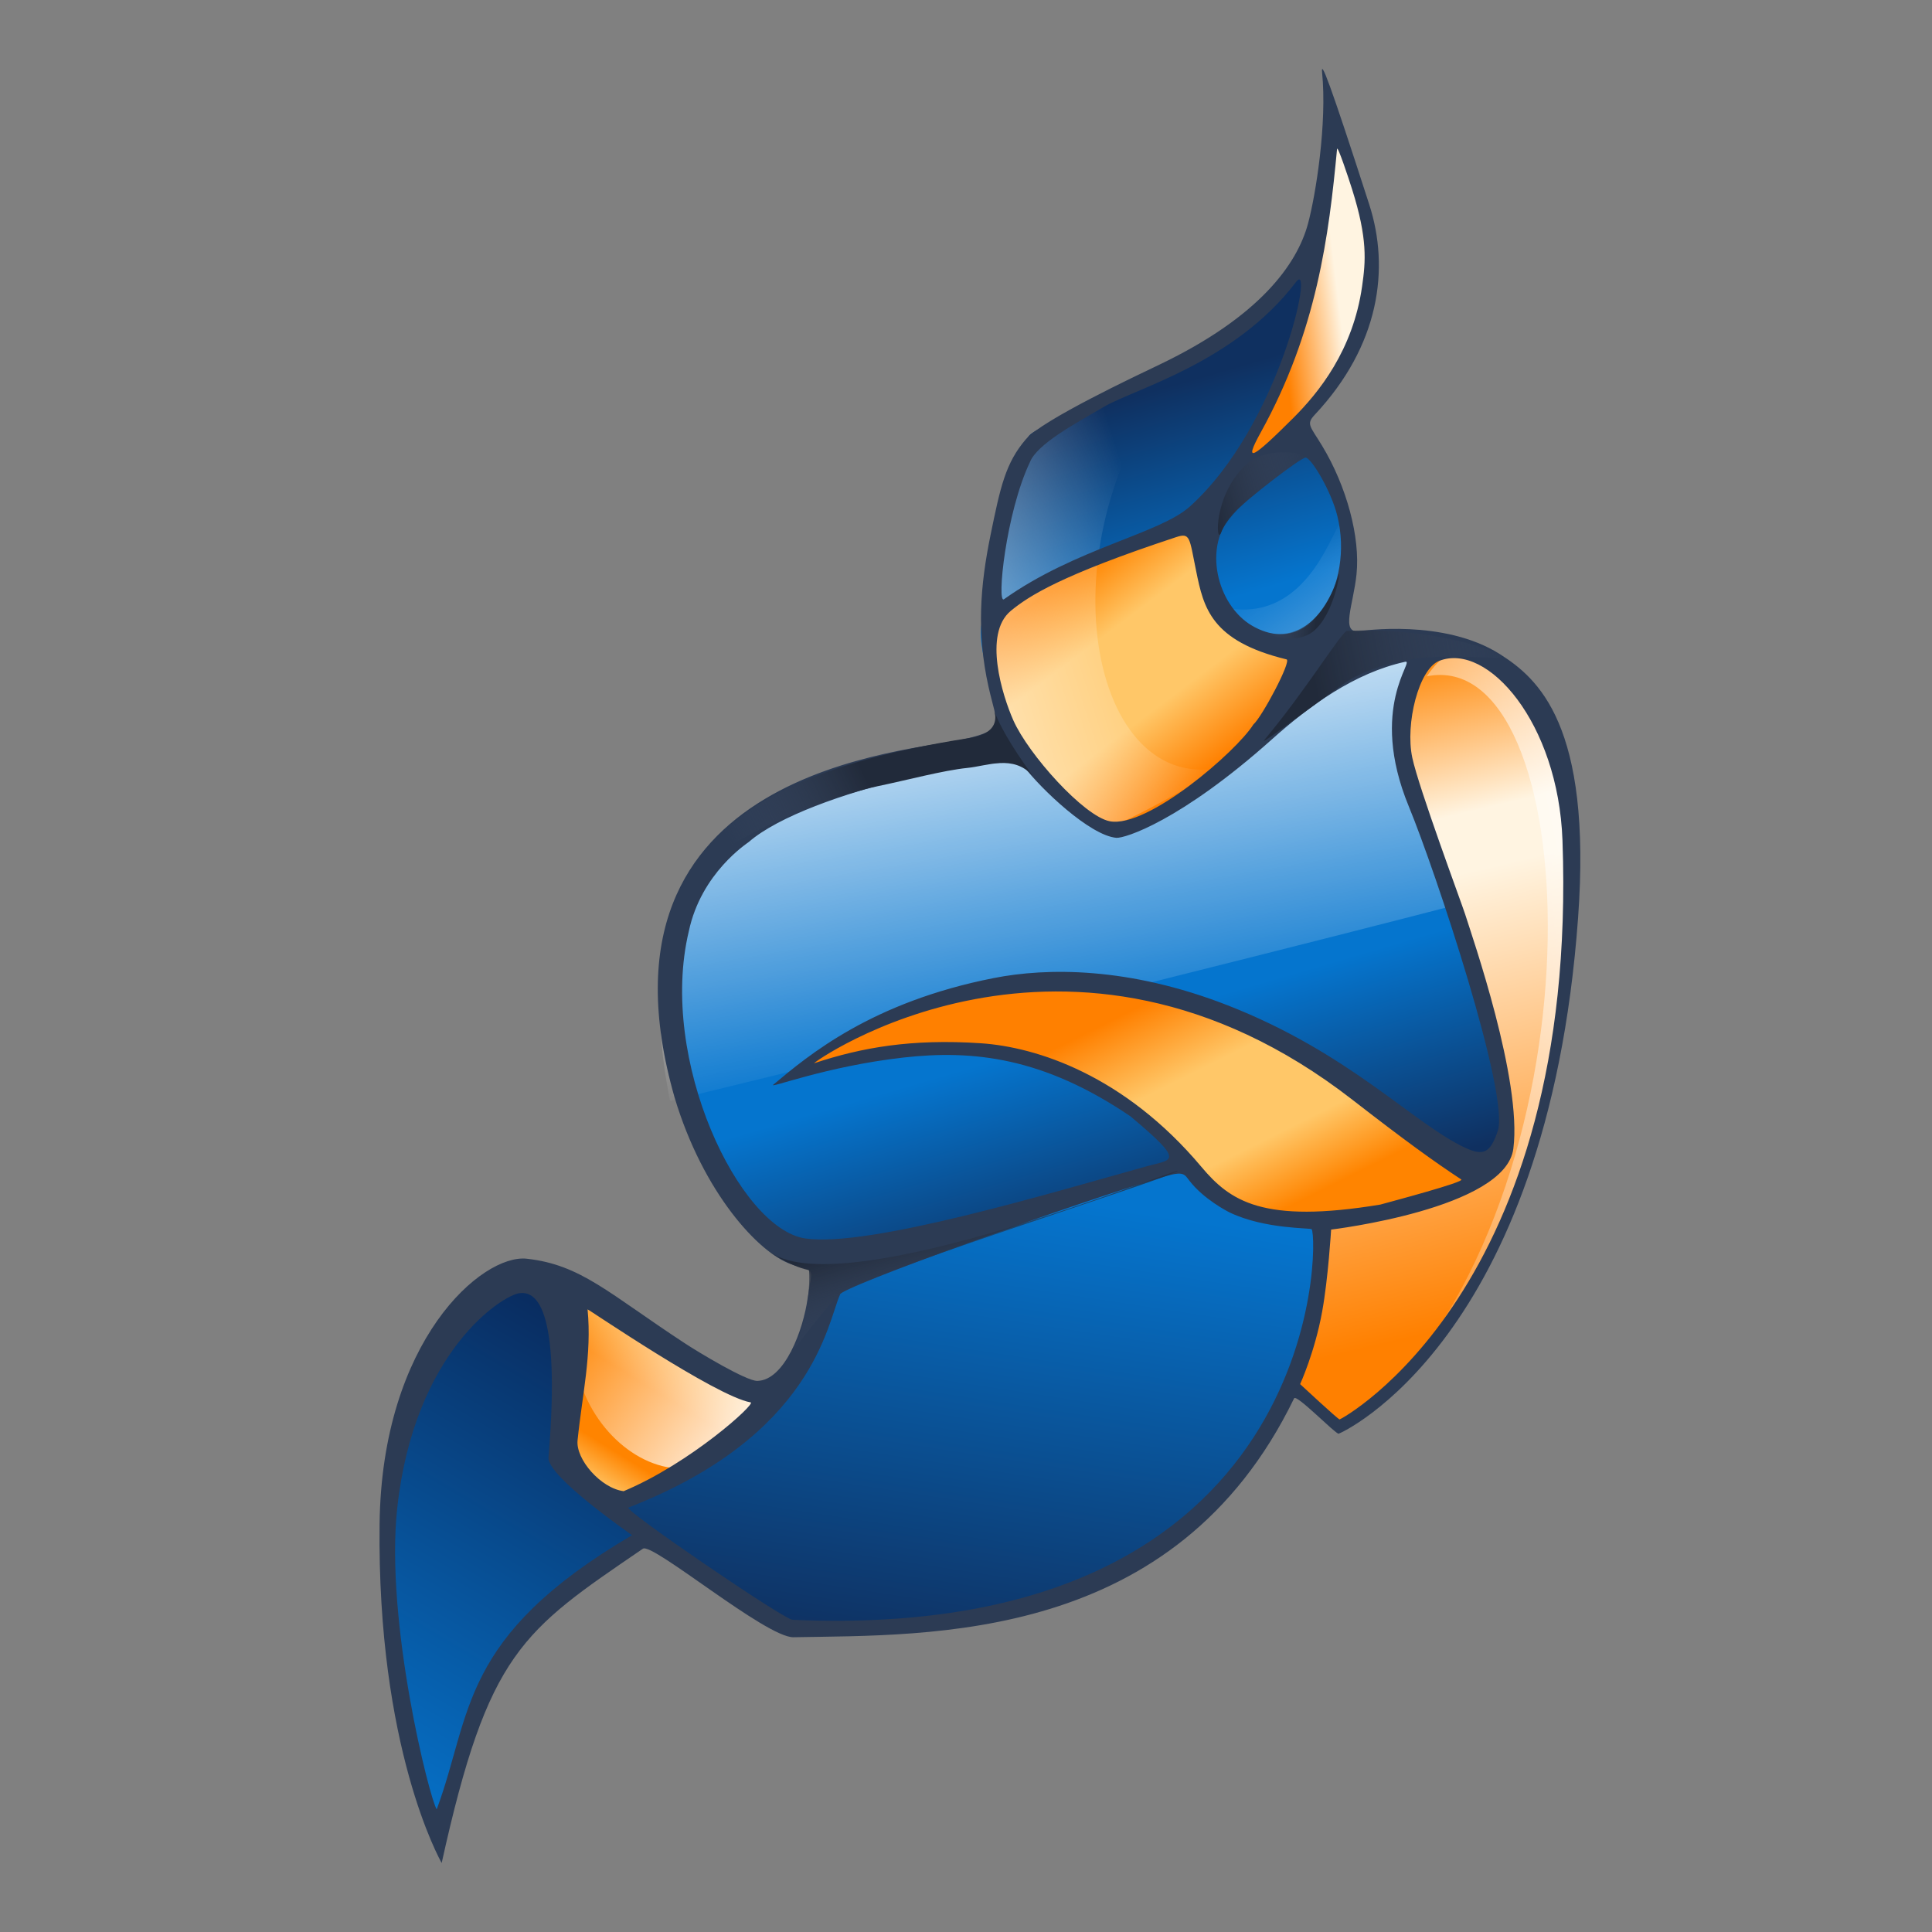
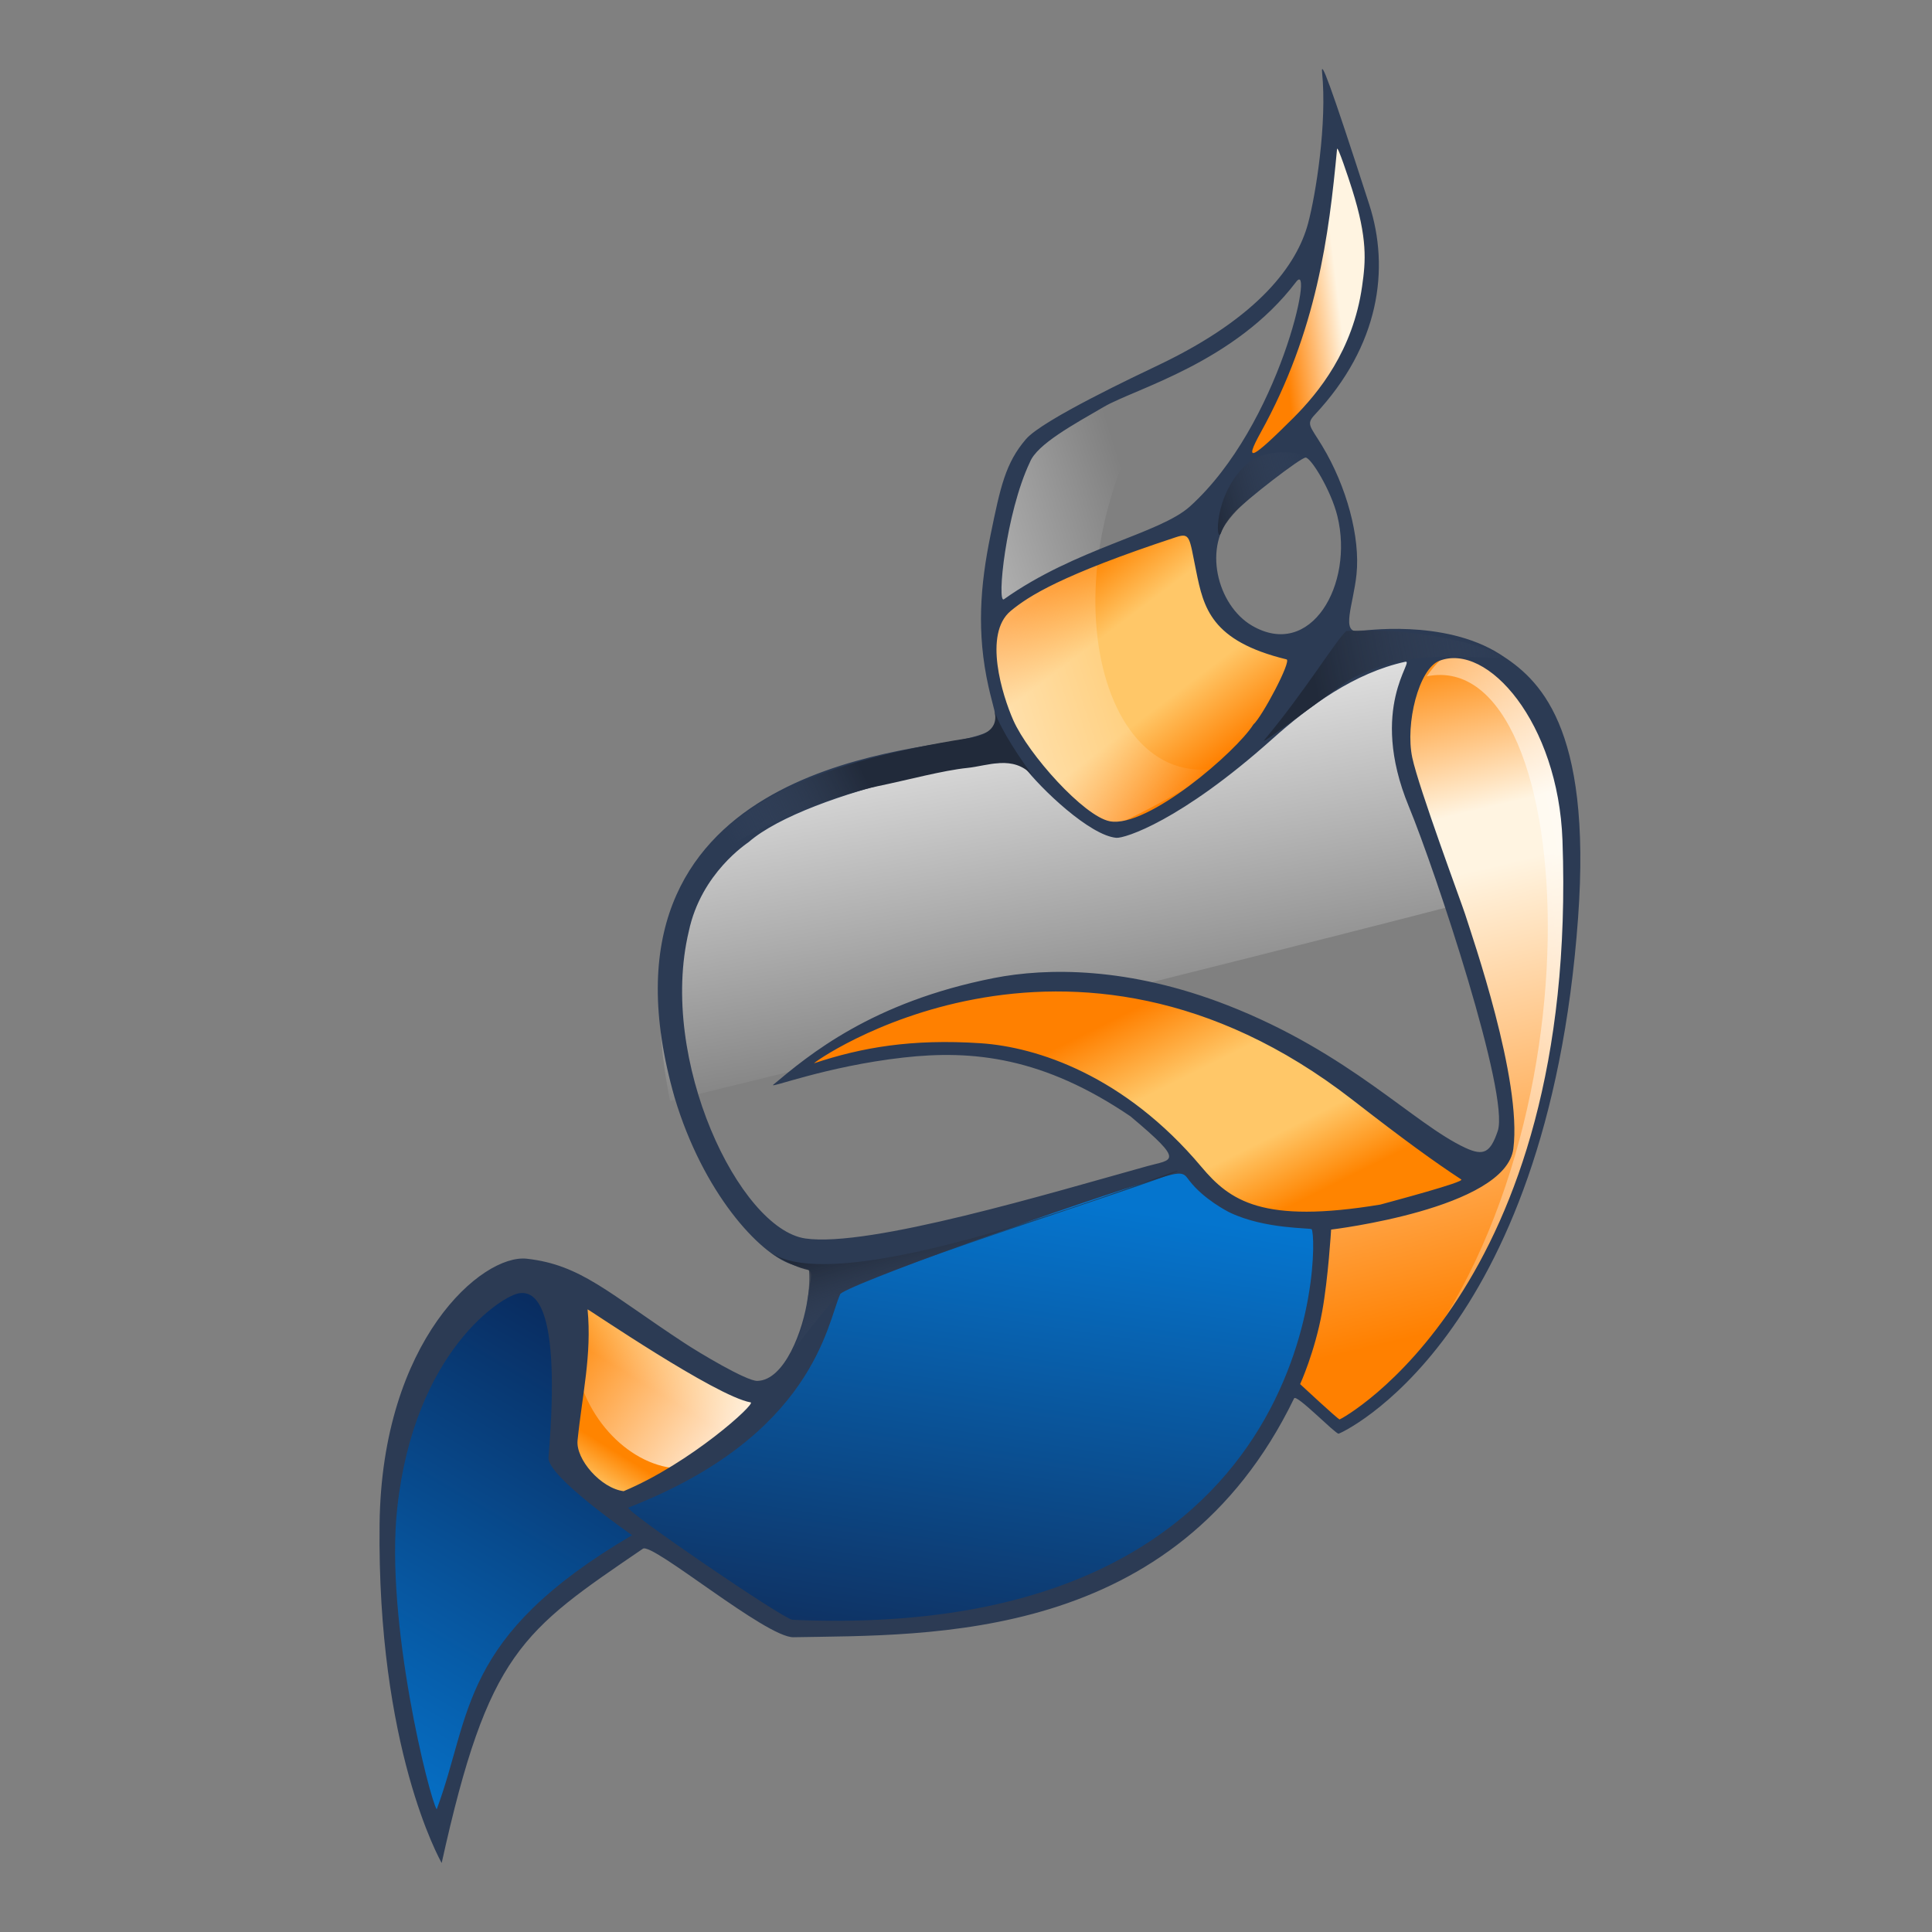
<svg xmlns="http://www.w3.org/2000/svg" width="72" height="72" viewBox="0 0 72 72" fill="none">
  <rect x="0" y="0" width="72" height="72" fill="#808080" stroke="none" />
-   <path d="M16.071 68.48C15.9 68.104 15.76 67.766 15.76 67.728C15.76 67.69 15.164 64.56 15.096 63.755C14.799 60.243 14.332 59.907 14.462 56.776C14.541 54.879 14.278 54.232 14.838 52.681C15.993 49.486 16.84 48.229 18.34 47.482C19.557 46.875 20.699 46.958 21.771 47.729C22.053 47.933 23.001 48.573 23.877 49.153C24.753 49.733 25.794 50.435 26.189 50.715C26.585 50.994 27.245 51.397 27.656 51.61C28.381 51.986 28.407 51.992 28.554 51.802C28.877 51.385 29.657 50.213 30.078 49.654C32.19 46.853 30.201 47.165 29.704 47.019C28.923 46.789 28.594 46.452 27.864 45.598C26.168 43.612 25.364 41.403 25.245 38.674C25.107 35.504 25.426 32.948 26.82 31.493C27.417 30.87 28.681 29.964 29.837 29.332C30.816 28.797 36.82 27.678 37.347 27.91C37.61 28.027 36.305 24.581 37.056 20.101C37.205 19.211 38.218 16.457 38.325 16.27C38.59 15.807 42.947 14.318 44.186 13.591C45.571 12.779 48.566 10.822 48.791 9.367C49.287 6.169 49.375 4.803 49.582 4.683C49.889 4.504 51.945 8.738 50.554 12.73C50.279 13.518 48.969 15.347 48.383 16.112C47.96 16.663 48.877 16.921 49.405 17.716C49.885 18.439 50.2 20.208 50.262 21.124C50.325 22.06 50.029 23.98 49.763 24.357C49.655 24.509 49.611 24.659 49.664 24.692C49.717 24.724 50.075 24.681 50.46 24.597C50.844 24.512 51.678 24.378 52.312 24.298C53.442 24.155 53.482 24.157 54.248 24.393C55.398 24.746 60.99 26.095 57.422 41.702C56.24 46.872 50.723 53.695 50.029 53.167L48.321 51.866L46.352 54.781C45.348 55.812 44.264 56.806 43.625 57.285C42.617 58.04 40.599 59.23 40.327 59.23C40.257 59.23 39.859 59.392 39.444 59.592C38.242 60.167 36.443 60.639 34.536 60.764C27.155 61.241 29.971 60.351 23.859 57.395C23.377 57.162 22.267 58.338 20.93 59.554C19.502 60.852 18.753 61.839 18.186 63.169C17.994 63.619 17.696 64.31 17.523 64.704C17.052 65.776 16.664 67.259 16.607 68.211C16.579 68.676 16.517 69.081 16.469 69.11C16.421 69.14 16.242 68.856 16.071 68.48V68.48ZM24.186 55.347C25.132 55.108 25.235 55.056 26.253 54.295C26.982 53.75 27.434 52.766 27.628 52.68C28.897 52.118 26.68 51.611 25.851 51.053C25.022 50.494 23.945 50.082 23.21 49.522C22.476 48.962 21.84 48.525 21.797 48.552C21.755 48.578 21.719 48.954 21.718 49.387C21.715 50.649 21.545 51.916 21.308 52.446C21.188 52.716 21.066 53.236 21.038 53.602C20.972 54.449 21.17 54.856 21.872 55.324C22.464 55.718 22.709 55.72 24.186 55.347V55.347ZM58.471 31.437C58.163 29.37 58.418 26.527 56.806 25.493C53.086 23.106 52.678 25.473 52.449 25.996C52.074 26.857 51.843 27.561 52.128 28.507C53.003 31.413 54.123 33.987 54.655 36.053C55.265 38.424 55.937 39.924 56.005 41.783C56.052 43.103 56.04 43.242 55.845 43.547C55.569 43.98 51.391 45.042 49.287 45.661C48.565 45.873 49.205 47.412 49.122 47.919C49.039 48.425 47.908 51.256 48.272 51.825C51.86 57.442 59.796 40.324 58.471 31.437V31.437ZM50.741 45.245C51.303 45.111 51.827 44.946 51.907 44.88C51.988 44.814 52.191 44.77 52.36 44.783C52.662 44.806 53.844 44.434 53.935 44.288C53.961 44.246 55.016 43.697 54.804 43.557C54.593 43.417 50.47 40.39 49.879 40.082C43.071 36.537 39.492 36.293 37.244 36.745C33.394 37.52 30.068 39.47 29.668 39.951C29.547 40.097 35.696 38.046 40.062 40.2C40.868 40.599 42.533 41.283 43.785 42.621C44.929 43.844 45.971 45.138 46.792 45.357C47.682 45.594 49.505 45.542 50.741 45.245V45.245ZM42.533 30.628C44.689 30.252 48.029 25.779 47.769 25.36C47.733 25.304 48.415 24.175 48.304 24.153C44.27 23.349 44.367 19.337 44.309 19.302C44.251 19.266 38.362 22.079 37.004 22.665C35.853 23.163 37.169 26.127 37.864 27.968C38.172 28.786 39.873 29.878 40.558 30.323C41.368 30.849 42.349 30.661 42.533 30.628V30.628ZM47.179 16.978C48.343 16.062 51.443 11.476 51.114 9.615C49.774 2.033 49.196 6.727 49.11 7.403C49.075 7.684 48.973 8.304 48.885 8.783C48.796 9.261 48.684 9.952 48.634 10.318C48.585 10.684 48.449 11.328 48.331 11.75C48.214 12.172 48.028 12.874 47.919 13.309C47.81 13.745 47.442 14.818 47.102 15.693C46.762 16.569 46.484 17.306 46.484 17.332C46.484 17.46 46.72 17.34 47.179 16.978V16.978Z" fill="url(#paint0_linear)" />
  <path fill-rule="evenodd" clip-rule="evenodd" d="M16.376 68.239C18.196 60.71 19.842 59.866 24.174 57.075C23.221 56.534 20.876 54.741 20.882 53.787C20.898 51 21.359 46.142 18.282 48.161C12.444 51.992 14.556 64.172 16.376 68.239Z" fill="url(#paint1_linear)" />
  <path fill-rule="evenodd" clip-rule="evenodd" d="M22.778 56.109C25.351 58.05 27.624 59.766 29.238 60.676C44.974 61.471 48.903 52.783 49.189 45.66C47.789 45.724 45.402 45.382 44.116 43.446C40.904 44.499 31.179 47.452 31.01 48.115C30.132 51.558 27.523 54.339 22.778 56.109V56.109Z" fill="url(#paint2_linear)" />
  <path fill-rule="evenodd" clip-rule="evenodd" d="M50.086 53.21C59.59 46.144 58.367 31.996 58.52 31.271C58.911 29.429 56.616 23.189 53.859 24.334C49.27 26.241 57.089 37.048 56.04 42.976C55.822 44.212 52.033 45.122 49.458 45.522C49.161 45.568 49.425 49.554 48.133 51.389C47.948 51.651 49.912 53.339 50.086 53.21V53.21Z" fill="url(#paint3_linear)" />
  <path fill-rule="evenodd" clip-rule="evenodd" d="M51.412 52.241C63.582 40.298 57.421 18.977 53.172 25.205C59.008 24.026 59.937 43.589 51.412 52.241V52.241Z" fill="url(#paint4_linear)" />
  <path fill-rule="evenodd" clip-rule="evenodd" d="M28.301 52.408C28.526 52.104 24.325 50.667 21.786 48.384C21.505 48.131 21.459 52.078 21.193 53.724C21.028 54.746 22.767 55.776 23.164 55.904C23.493 56.011 27.377 53.653 28.301 52.408V52.408Z" fill="url(#paint5_linear)" />
  <path fill-rule="evenodd" clip-rule="evenodd" d="M24.97 41.031C23.51 33.638 26.168 29.291 36.816 27.764C36.868 27.927 48.65 23.972 52.796 23.945C51.672 25.728 52.808 30.131 54.173 33.75C54.173 33.75 44.198 36.35 24.97 41.031V41.031Z" fill="url(#paint6_linear)" />
  <path fill-rule="evenodd" clip-rule="evenodd" d="M30.145 39.855C31.409 39.403 35.017 38.313 39.326 39.811C42.278 40.838 43.972 43.425 45.246 44.42C48.247 46.765 53.788 44.161 54.79 44.176C55.202 44.183 47.352 37.139 41.435 36.782C33.48 36.303 28.514 40.439 30.145 39.855V39.855Z" fill="url(#paint7_linear)" />
  <path fill-rule="evenodd" clip-rule="evenodd" d="M49.556 4.823C49.512 7.227 48.755 12.965 46.318 16.887C45.203 18.681 50.476 14.519 51.044 10.942C51.356 8.975 49.592 2.907 49.556 4.823V4.823Z" fill="url(#paint8_linear)" />
  <path fill-rule="evenodd" clip-rule="evenodd" d="M41.641 31.045C44.287 29.695 46.698 27.921 48.226 24.625C48.485 24.067 46.966 24.608 45.799 22.953C44.643 21.314 44.916 19.651 43.925 19.784C40.832 20.2 36.708 23.113 36.708 23.113C36.708 23.113 36.945 26.301 37.781 27.597C39.505 30.269 41.641 31.045 41.641 31.045V31.045Z" fill="url(#paint9_linear)" />
-   <path opacity="0.552" fill-rule="evenodd" clip-rule="evenodd" d="M45.736 22.658C46.517 25.487 50.856 24.974 49.949 19.468C49.558 20.039 48.581 23.174 45.736 22.658Z" fill="url(#paint10_linear)" />
  <path fill-rule="evenodd" clip-rule="evenodd" d="M41.267 30.814C39.806 29.822 38.545 28.587 37.737 27.281C36.929 25.975 36.574 19.315 37.934 17.66C38.681 15.839 41.325 14.08 44.263 13.303C38.679 19.77 40.488 29.571 45.429 28.617C45.676 28.57 41.756 30.829 41.267 30.814V30.814Z" fill="url(#paint11_linear)" />
  <path fill-rule="evenodd" clip-rule="evenodd" d="M21.744 48.188C22.835 48.995 27.541 52.632 28.578 52.057C26.169 57.938 19.827 52.956 21.744 48.188V48.188Z" fill="url(#paint12_linear)" />
  <path d="M41.145 15.158C40.014 15.816 38.655 16.552 38.385 17.217C37.479 19.118 37.14 22.528 37.415 22.332C40.103 20.424 43.215 19.894 44.347 18.872C47.703 15.842 49.005 9.58 48.3 10.508C46.018 13.513 42.311 14.479 41.145 15.158V15.158ZM23.556 57.212C23.556 57.212 20.382 55.02 20.441 54.317C20.927 48.471 19.888 48.13 19.365 48.192C18.732 48.267 15.446 50.34 14.805 56.19C14.34 60.436 16.019 67.069 16.275 67.428C17.599 63.874 17.083 61.014 23.556 57.212V57.212ZM58.229 31.317C58.071 26.935 55.43 23.923 53.636 24.628C52.874 24.927 52.364 26.968 52.631 28.233C52.868 29.355 54.483 33.697 54.599 34.064C54.873 34.932 56.727 40.252 56.398 42.808C56.109 45.048 49.607 45.823 49.607 45.823C49.607 45.823 49.498 47.647 49.273 48.879C48.998 50.394 48.452 51.582 48.452 51.582C48.452 51.582 49.867 52.9 49.924 52.898C49.982 52.897 58.834 48.117 58.229 31.317V31.317ZM51.442 44.891C51.9 44.763 54.602 44.049 54.457 43.955C53.454 43.298 52.313 42.471 50.402 40.986C39.791 32.744 30.154 39.686 30.344 39.623C32.106 39.038 33.966 38.707 36.551 38.879C38.633 39.018 41.906 40.072 44.773 43.486C45.839 44.755 47.049 45.617 51.442 44.891ZM46.709 27C47.03 26.723 48.146 24.622 47.945 24.573C45.129 23.889 44.855 22.645 44.579 21.291C44.321 20.023 44.361 19.843 43.828 20.018C39.518 21.44 38.326 22.222 37.666 22.768C36.633 23.625 37.358 25.925 37.762 26.84C38.325 28.114 40.395 30.421 41.358 30.606C42.762 30.877 46.082 28.003 46.709 27V27ZM49.841 19.236C49.608 18.282 48.857 17.053 48.657 17.053C48.469 17.053 46.475 18.594 45.96 19.131C44.791 20.35 45.361 22.558 46.657 23.315C48.852 24.597 50.464 21.779 49.841 19.236V19.236ZM48.187 15.587C49.147 14.629 50.423 13.057 50.762 10.667C50.895 9.731 50.973 8.907 50.389 7.055C50.254 6.626 49.843 5.392 49.828 5.554C49.525 8.765 49.08 12.33 46.982 16.119C46.324 17.309 46.678 17.092 48.187 15.587V15.587ZM25.669 34.71C24.525 39.502 27.556 45.795 30.011 46.154C32.385 46.501 39.19 44.449 42.758 43.458C43.693 43.198 44.196 43.333 42.128 41.602C38.885 39.401 36.267 39.117 33.656 39.413C30.776 39.739 28.618 40.591 28.82 40.422C30.14 39.318 32.492 37.343 37.037 36.449C39.012 36.06 42.06 36.026 45.74 37.461C50.304 39.242 52.682 41.883 54.611 42.777C55.299 43.096 55.544 42.948 55.816 42.151C56.271 40.817 53.505 32.486 52.503 30.056C50.974 26.348 52.758 24.576 52.368 24.662C50.477 25.078 48.81 26.293 47.412 27.543C43.995 30.598 41.912 31.249 41.603 31.223C40.627 31.14 38.801 29.415 38.137 28.539C37.714 27.98 30.138 29.441 27.904 31.379C27.853 31.424 26.129 32.528 25.669 34.71V34.71ZM23.241 55.572C25.74 54.525 28.187 52.3 27.975 52.263C26.678 52.038 21.893 48.764 21.897 48.797C22.061 50.487 21.692 52.006 21.524 53.68C21.454 54.379 22.386 55.461 23.241 55.572ZM31.305 48.248C30.826 49.312 30.327 53.497 23.419 56.183C23.219 56.261 29.208 60.351 29.534 60.365C49.312 61.233 49.145 46.19 48.882 45.81C48.844 45.755 47.153 45.814 45.843 45.193C45.743 45.146 44.854 44.688 44.324 43.999C44.144 43.766 44.116 43.639 43.45 43.832C40.367 44.727 31.164 48.025 31.305 48.248V48.248ZM25.143 40.91C21.611 28.585 34.006 28.013 35.971 27.538C37.49 27.171 37.159 27.029 36.839 25.593C36.389 23.577 36.529 21.82 36.915 19.937C37.28 18.156 37.468 17.255 38.238 16.362C38.859 15.643 42.358 13.996 43.225 13.581C46.921 11.81 48.334 9.864 48.746 8.333C49.036 7.254 49.461 4.594 49.27 2.693C49.223 2.225 49.525 2.958 51.029 7.625C51.798 10.01 51.419 12.873 48.996 15.458C48.666 15.809 48.826 15.879 49.269 16.609C50.188 18.127 50.697 20.025 50.553 21.405C50.436 22.537 49.952 23.606 50.644 23.523C50.745 23.511 53.803 23.049 55.897 24.378C57.315 25.278 59.335 27.003 58.81 34.211C57.662 49.993 49.941 53.428 49.887 53.43C49.757 53.435 48.312 51.937 48.227 52.113C43.8 61.247 34.665 60.919 29.57 61.015C28.552 61.034 24.316 57.472 23.959 57.716C19.45 60.794 18.198 61.562 16.46 69.429C16.393 69.304 14.049 65.15 14.146 56.797C14.226 49.953 17.969 46.723 19.634 46.909C21.654 47.135 22.668 48.188 25.513 50.055C26.021 50.389 27.816 51.472 28.224 51.462C29.242 51.439 29.936 49.572 30.102 48.363C30.269 47.144 30.431 47.439 29.478 47.111C28.277 46.698 26.206 44.452 25.143 40.91V40.91Z" fill="#2C3B54" />
  <path fill-rule="evenodd" clip-rule="evenodd" d="M31.422 48.133C33.277 47.122 43.805 43.835 43.9 43.629C43.969 43.478 31.551 48.58 28.738 46.689C28.569 46.575 29.395 47.181 30.142 47.334C30.195 47.345 30.191 49.306 29.483 50.415C29.285 50.726 30.992 48.368 31.422 48.133Z" fill="url(#paint13_linear)" />
  <path fill-rule="evenodd" clip-rule="evenodd" d="M48.577 17.054C47.423 17.858 45.832 18.983 45.507 19.849C45.315 20.361 45.185 18.422 46.495 17.266C47.234 16.615 48.813 16.889 48.577 17.054Z" fill="url(#paint14_linear)" />
-   <path fill-rule="evenodd" clip-rule="evenodd" d="M47.025 23.53C48.334 23.919 49.345 23.121 49.899 21.401C49.965 21.197 49.737 22.907 48.924 23.543C48.148 24.149 46.749 23.447 47.025 23.53V23.53Z" fill="url(#paint15_linear)" />
  <path fill-rule="evenodd" clip-rule="evenodd" d="M50.348 25.306C52.202 24.295 54.101 24.45 55.719 24.523C56.794 24.571 53.696 23.32 50.176 23.515C49.8 23.835 48.683 25.7 47.109 27.588C46.872 27.872 49.917 25.541 50.348 25.306V25.306Z" fill="url(#paint16_linear)" />
  <path fill-rule="evenodd" clip-rule="evenodd" d="M32.696 29.302C33.785 29.078 35.15 28.709 36.054 28.618C36.808 28.542 37.753 28.118 38.478 28.897C38.074 28.344 37.302 27.227 37.061 26.495C37.28 27.355 36.3 27.476 36.057 27.515C30.581 28.379 27.288 29.852 25.626 32.59C28.774 30.158 32.49 29.345 32.696 29.302V29.302Z" fill="url(#paint17_linear)" />
  <defs>
    <linearGradient id="paint0_linear" x1="41.894" y1="14.883" x2="50.414" y2="44.07" gradientUnits="userSpaceOnUse">
      <stop stop-color="#0F3060" />
      <stop offset="0.271" stop-color="#0575CE" />
      <stop offset="0.733" stop-color="#0575CE" />
      <stop offset="1" stop-color="#0F3060" />
    </linearGradient>
    <linearGradient id="paint1_linear" x1="25.539" y1="51.924" x2="15.43" y2="69.041" gradientUnits="userSpaceOnUse">
      <stop stop-color="#092D61" />
      <stop offset="1" stop-color="#0575CE" />
    </linearGradient>
    <linearGradient id="paint2_linear" x1="34.994" y1="61.897" x2="40.863" y2="23.658" gradientUnits="userSpaceOnUse">
      <stop stop-color="#0F3060" />
      <stop offset="0.457" stop-color="#0575CE" />
      <stop offset="0.738" stop-color="#0575CE" />
      <stop offset="1" stop-color="#0F3060" />
    </linearGradient>
    <linearGradient id="paint3_linear" x1="38.288" y1="53.217" x2="32.628" y2="29.083" gradientUnits="userSpaceOnUse">
      <stop stop-color="#FF8000" />
      <stop offset="0.663" stop-color="#FFF4E1" />
      <stop offset="0.75" stop-color="#FFF4E1" />
      <stop offset="1" stop-color="#FF8400" />
    </linearGradient>
    <linearGradient id="paint4_linear" x1="67.361" y1="30.896" x2="47.214" y2="35.309" gradientUnits="userSpaceOnUse">
      <stop stop-color="white" />
      <stop offset="1" stop-color="white" stop-opacity="0" />
    </linearGradient>
    <linearGradient id="paint5_linear" x1="24.746" y1="49.035" x2="21.189" y2="54.81" gradientUnits="userSpaceOnUse">
      <stop stop-color="#FFC768" />
      <stop offset="0.378" stop-color="#FF8400" />
      <stop offset="0.774" stop-color="#FF8400" />
      <stop offset="1" stop-color="#FFC768" />
    </linearGradient>
    <linearGradient id="paint6_linear" x1="34.696" y1="23.145" x2="37.51" y2="39.763" gradientUnits="userSpaceOnUse">
      <stop stop-color="white" />
      <stop offset="1" stop-color="white" stop-opacity="0" />
    </linearGradient>
    <linearGradient id="paint7_linear" x1="39.703" y1="38.882" x2="43.791" y2="47.087" gradientUnits="userSpaceOnUse">
      <stop stop-color="#FF8000" />
      <stop offset="0.341" stop-color="#FFC768" />
      <stop offset="0.712" stop-color="#FFC768" />
      <stop offset="1" stop-color="#FF8400" />
    </linearGradient>
    <linearGradient id="paint8_linear" x1="47.652" y1="11.419" x2="52.107" y2="10.885" gradientUnits="userSpaceOnUse">
      <stop stop-color="#FF8000" />
      <stop offset="0.5" stop-color="#FFF4E1" />
      <stop offset="0.75" stop-color="#FFF4E1" />
      <stop offset="1" stop-color="#FF8400" />
    </linearGradient>
    <linearGradient id="paint9_linear" x1="44.757" y1="28.907" x2="39.41" y2="21.821" gradientUnits="userSpaceOnUse">
      <stop stop-color="#FF8000" />
      <stop offset="0.341" stop-color="#FFC768" />
      <stop offset="0.712" stop-color="#FFC768" />
      <stop offset="1" stop-color="#FF8400" />
    </linearGradient>
    <linearGradient id="paint10_linear" x1="51.399" y1="27.425" x2="46.995" y2="21.131" gradientUnits="userSpaceOnUse">
      <stop stop-color="white" />
      <stop offset="1" stop-color="white" stop-opacity="0" />
    </linearGradient>
    <linearGradient id="paint11_linear" x1="28.844" y1="28.062" x2="43.726" y2="23.353" gradientUnits="userSpaceOnUse">
      <stop stop-color="white" />
      <stop offset="1" stop-color="white" stop-opacity="0" />
    </linearGradient>
    <linearGradient id="paint12_linear" x1="29.265" y1="53.499" x2="21.75" y2="48.179" gradientUnits="userSpaceOnUse">
      <stop stop-color="white" />
      <stop offset="1" stop-color="white" stop-opacity="0" />
    </linearGradient>
    <linearGradient id="paint13_linear" x1="31.776" y1="46.459" x2="32.717" y2="49.742" gradientUnits="userSpaceOnUse">
      <stop stop-color="#212A3A" />
      <stop offset="1" stop-color="#404E67" stop-opacity="0" />
    </linearGradient>
    <linearGradient id="paint14_linear" x1="45.387" y1="19.934" x2="49.126" y2="19.035" gradientUnits="userSpaceOnUse">
      <stop stop-color="#212A3A" />
      <stop offset="1" stop-color="#404E67" stop-opacity="0" />
    </linearGradient>
    <linearGradient id="paint15_linear" x1="48.96" y1="23.796" x2="47.168" y2="23.541" gradientUnits="userSpaceOnUse">
      <stop stop-color="#212A3A" />
      <stop offset="1" stop-color="#404E67" stop-opacity="0" />
    </linearGradient>
    <linearGradient id="paint16_linear" x1="48.881" y1="24.946" x2="56.409" y2="23.488" gradientUnits="userSpaceOnUse">
      <stop stop-color="#212A3A" />
      <stop offset="1" stop-color="#404E67" stop-opacity="0" />
    </linearGradient>
    <linearGradient id="paint17_linear" x1="32.147" y1="28.724" x2="27.087" y2="31.161" gradientUnits="userSpaceOnUse">
      <stop stop-color="#212A3A" />
      <stop offset="1" stop-color="#404E67" stop-opacity="0" />
    </linearGradient>
  </defs>
</svg>